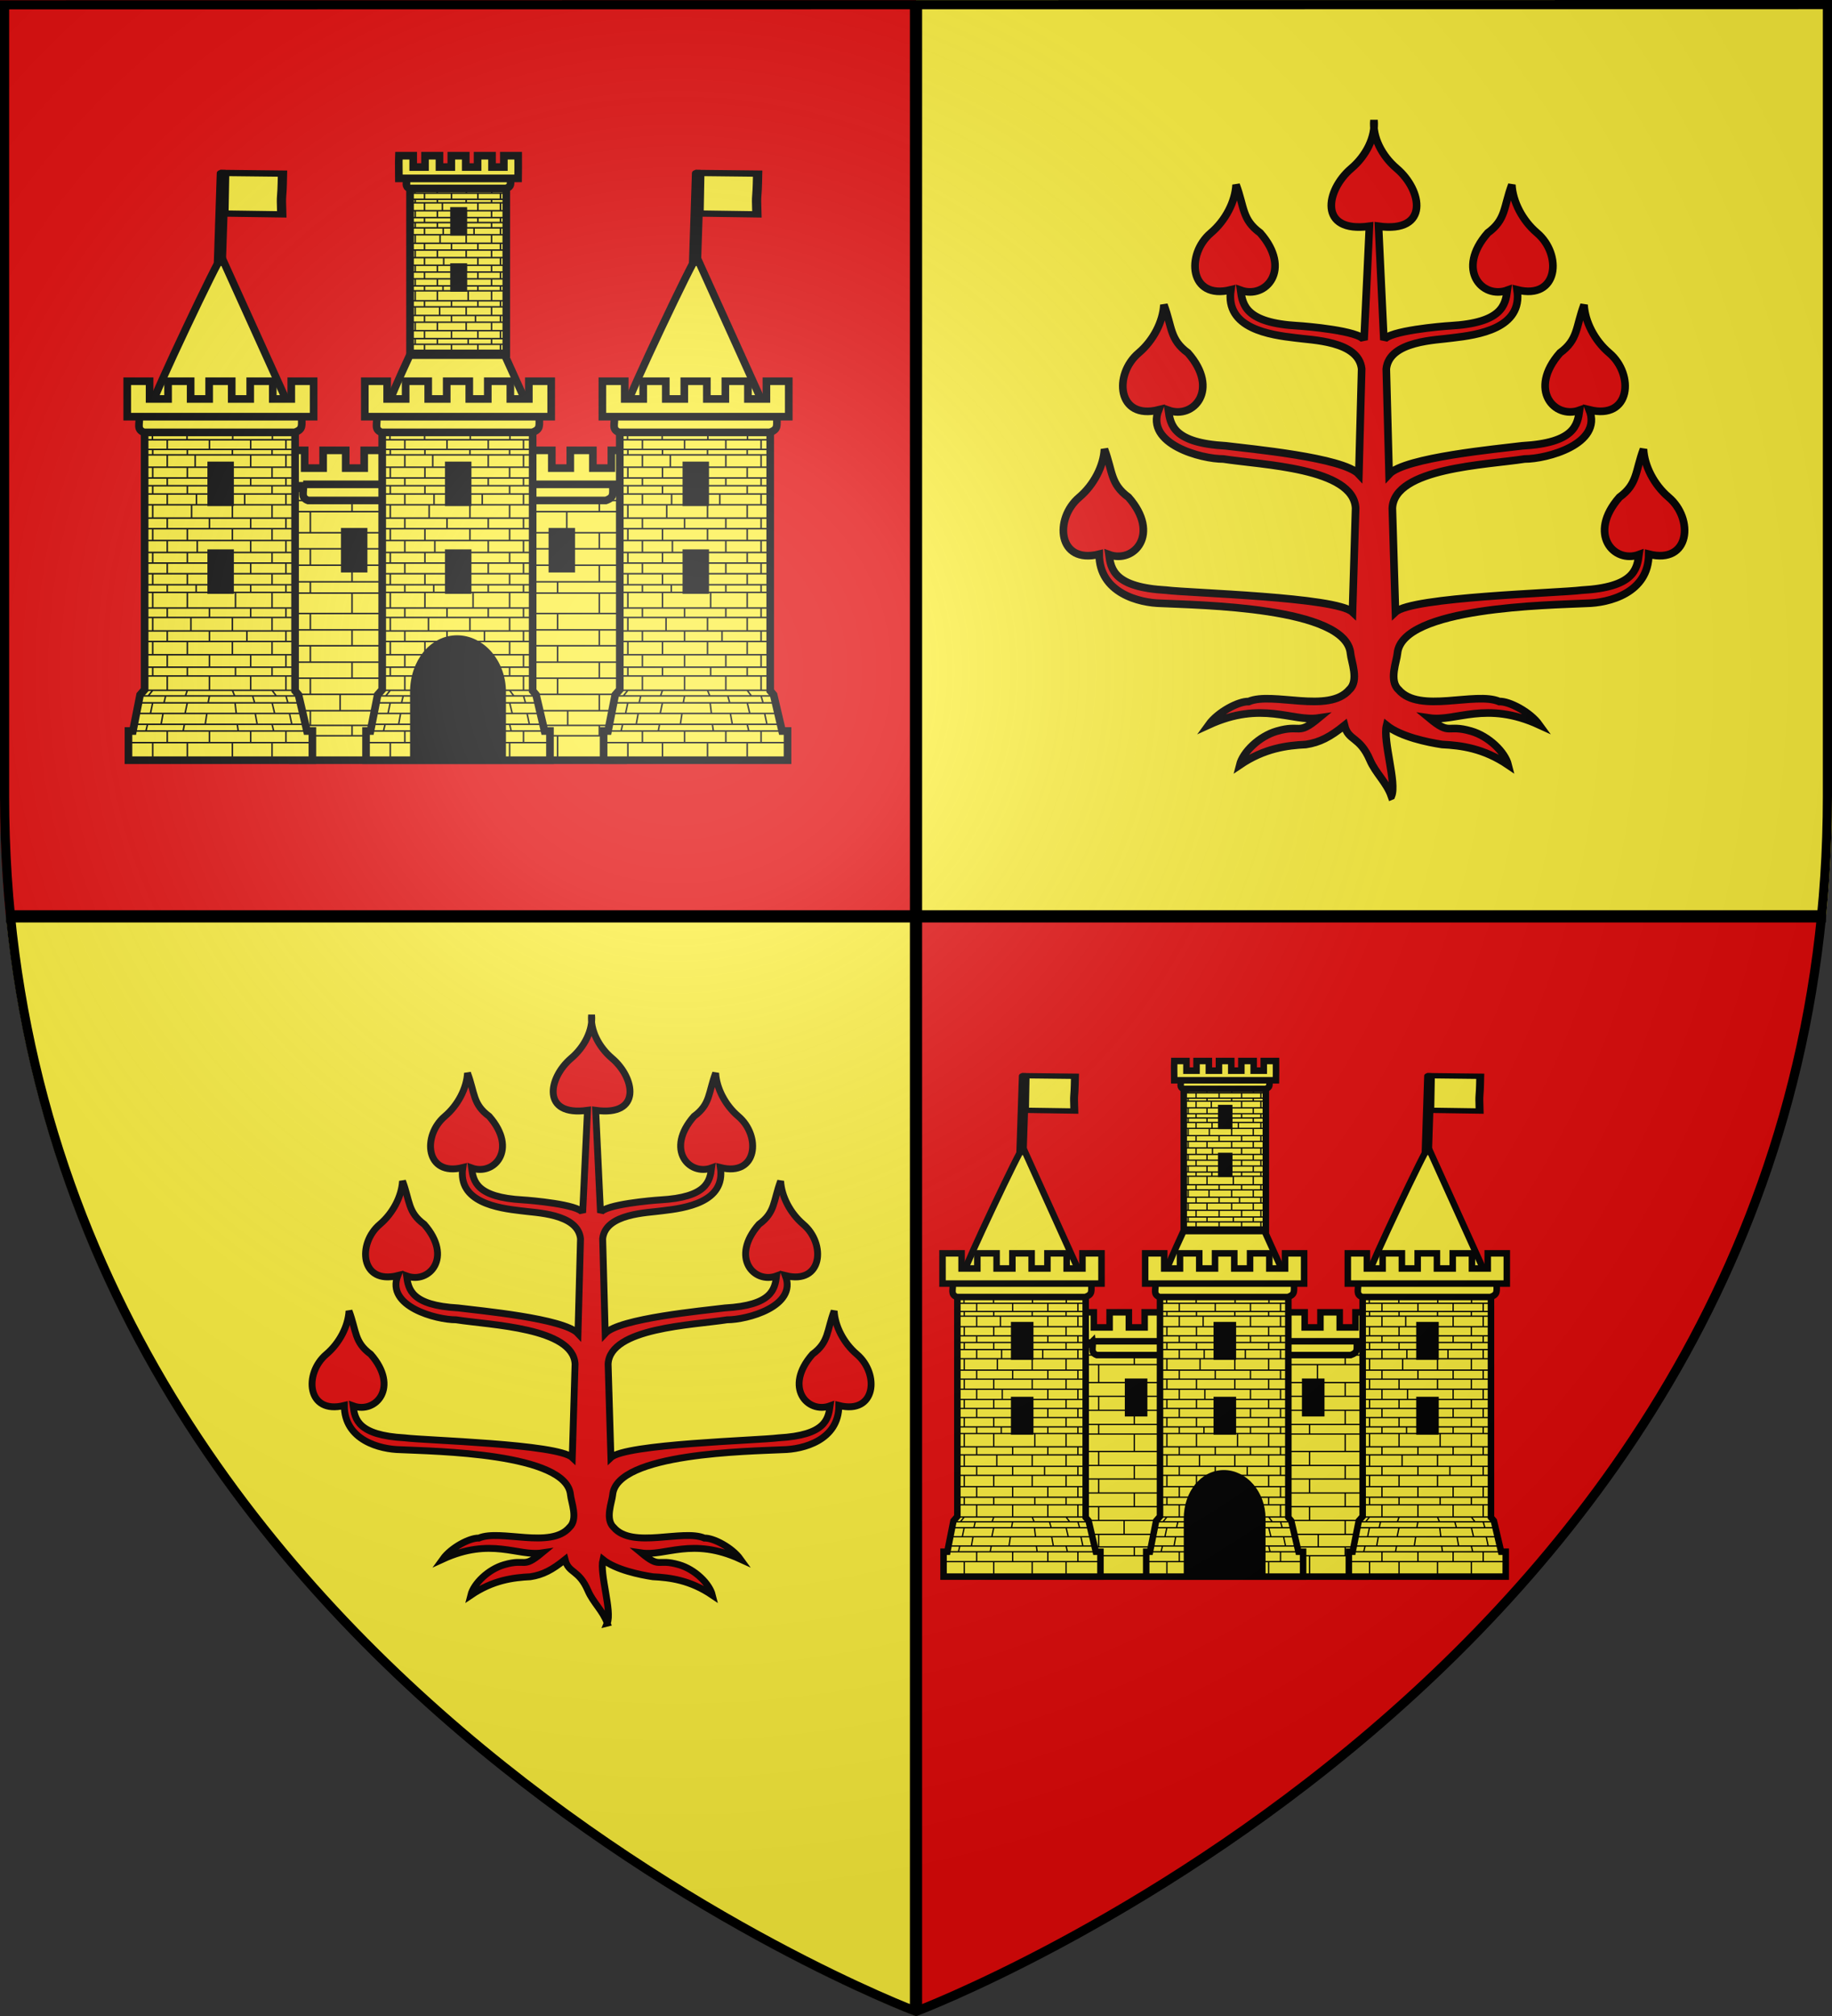
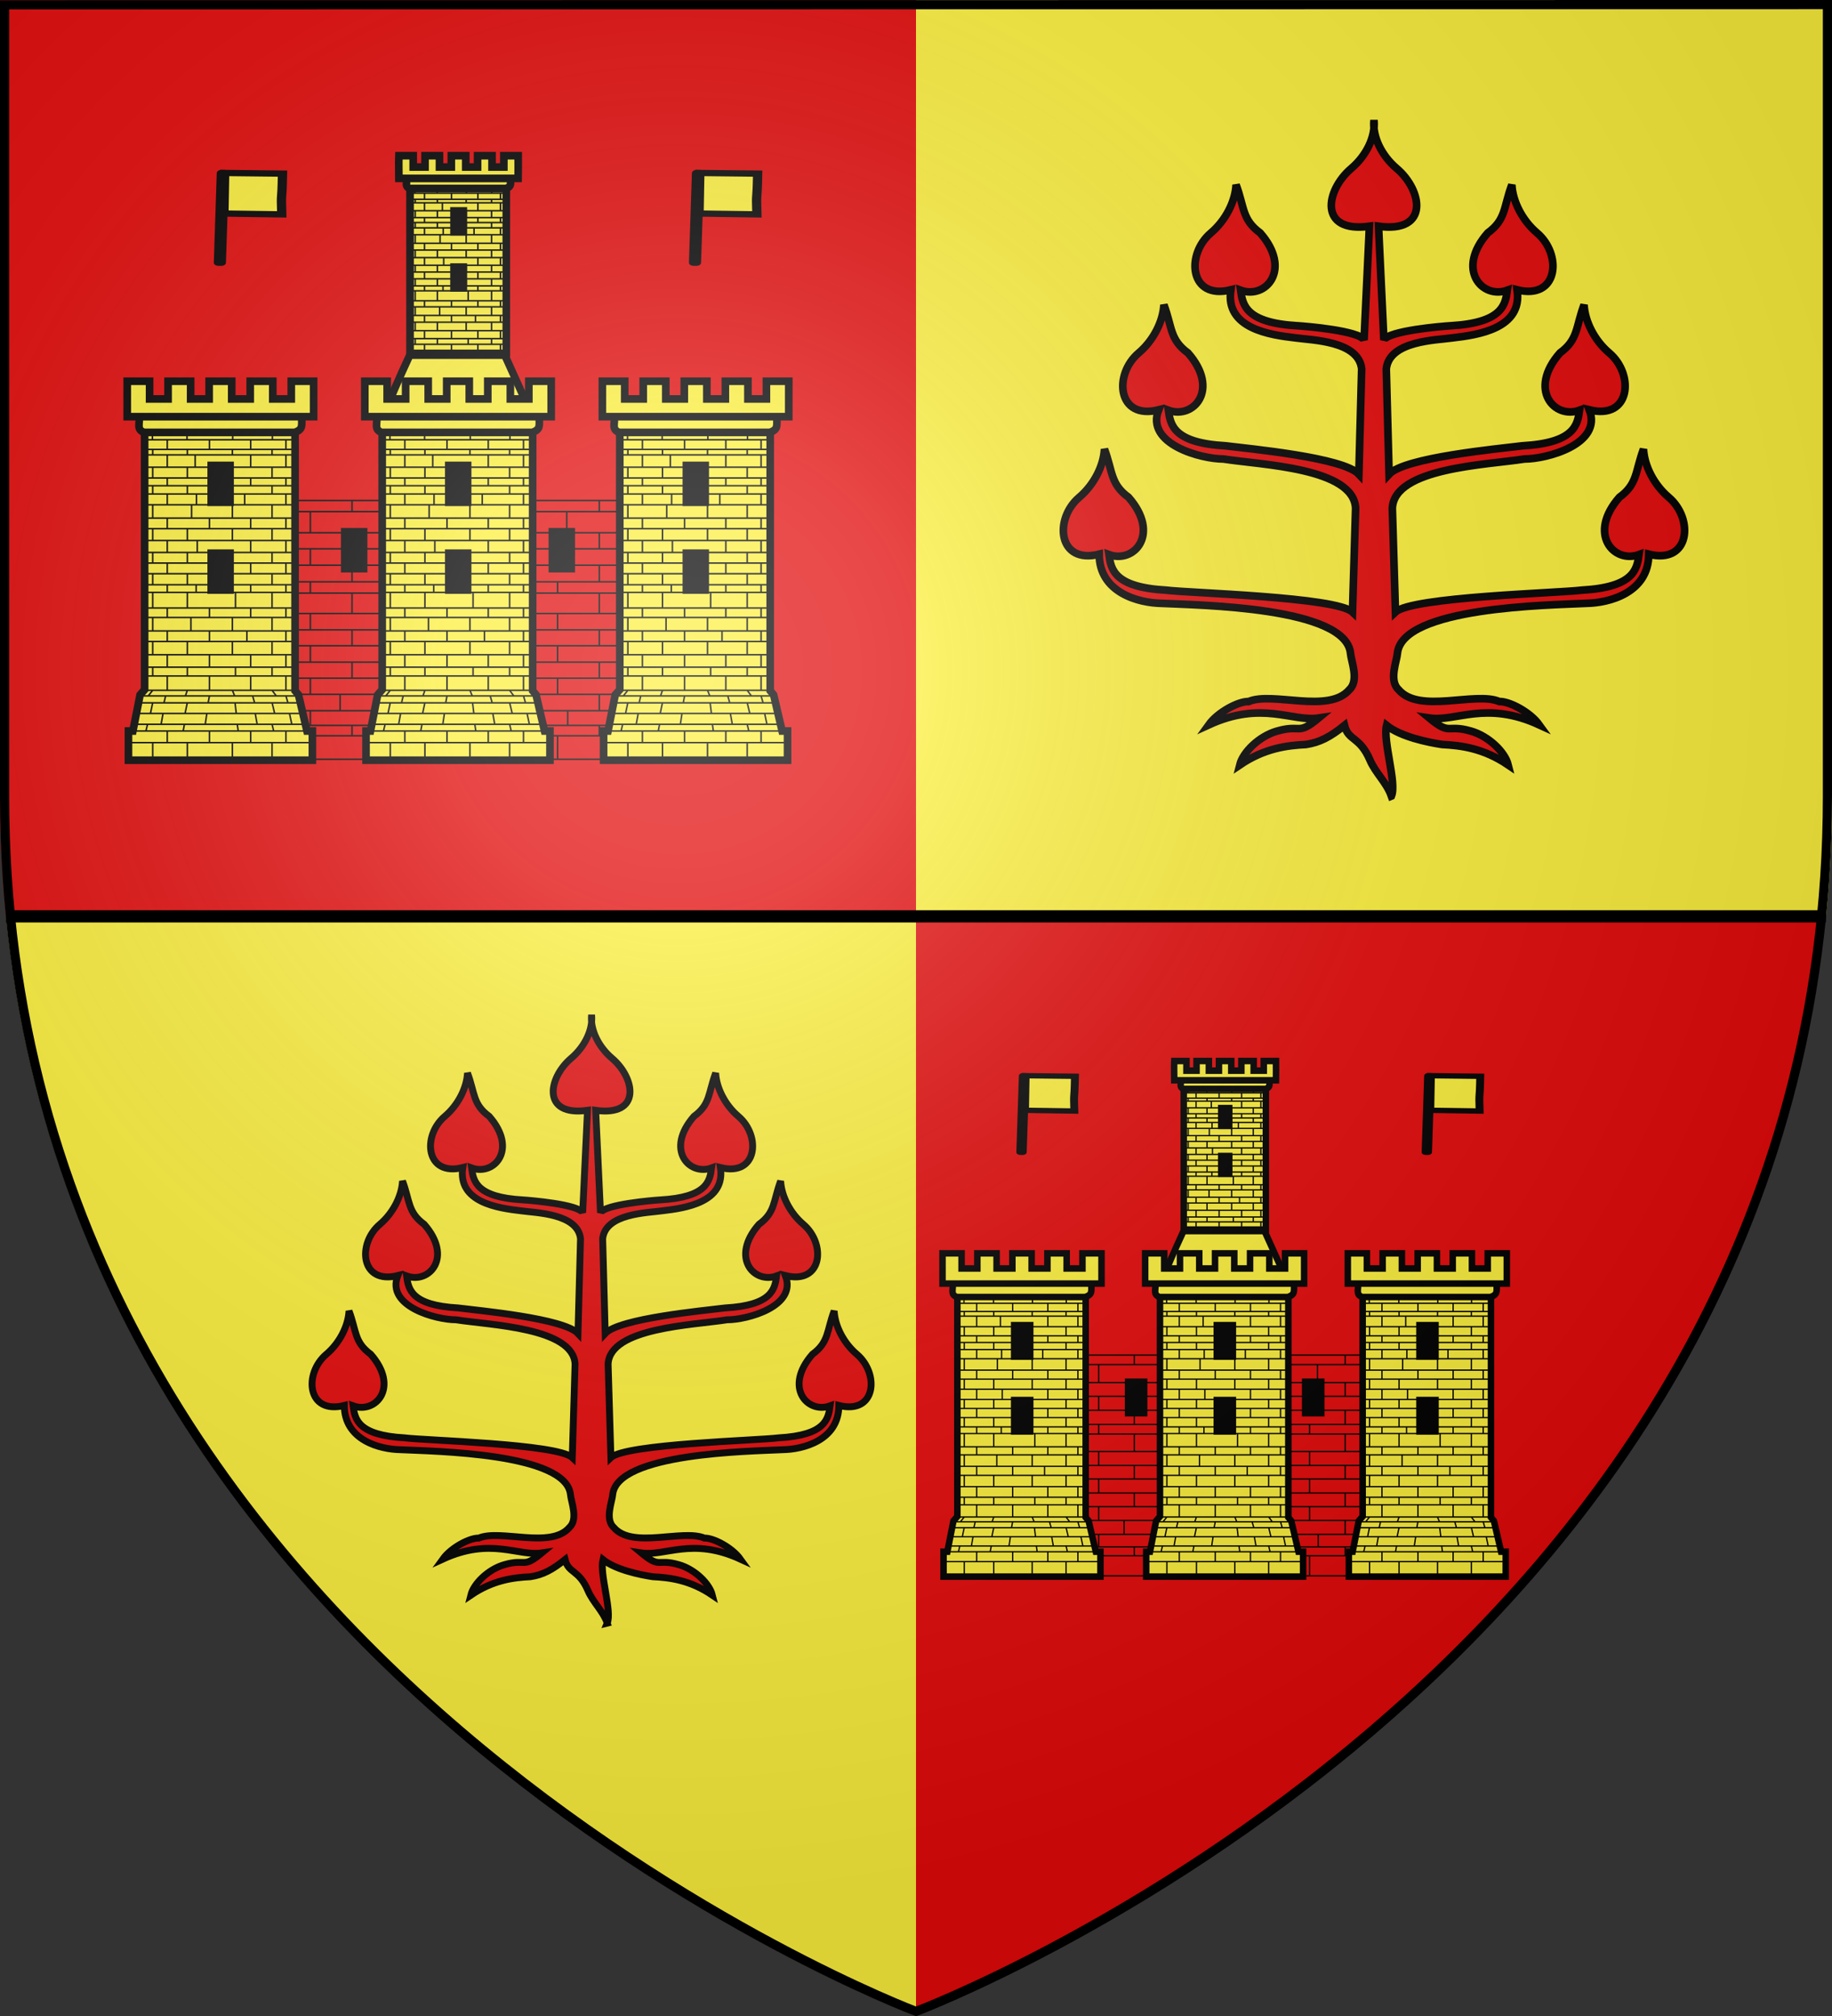
<svg xmlns="http://www.w3.org/2000/svg" xmlns:xlink="http://www.w3.org/1999/xlink" width="600" height="660" version="1.0">
  <rect width="100%" height="100%" fill="#333333" stroke="none" />
  <defs>
    <radialGradient xlink:href="#a" id="h" cx="221.445" cy="226.331" r="300" fx="221.445" fy="226.331" gradientTransform="matrix(1.353 0 0 1.349 -77.63 -85.747)" gradientUnits="userSpaceOnUse" />
    <linearGradient id="a">
      <stop offset="0" style="stop-color:white;stop-opacity:.314" />
      <stop offset=".19" style="stop-color:white;stop-opacity:.251" />
      <stop offset=".6" style="stop-color:#6b6b6b;stop-opacity:.125" />
      <stop offset="1" style="stop-color:black;stop-opacity:.125" />
    </linearGradient>
  </defs>
  <g style="display:inline">
    <path d="M0 0v260.43c0 13.58.672 26.762 1.947 39.57H300V0zM300 300v358.5S570.474 556.543 596 300z" style="fill:#e20909;fill-opacity:1;fill-rule:evenodd;stroke:none;display:inline" />
    <path d="M300 300v360S27.698 557.617 2 300zM600 0v260.43c0 13.58-.672 26.762-1.947 39.57H300V0z" style="fill:#fcef3c;fill-opacity:1;fill-rule:evenodd;stroke:none;display:inline" />
  </g>
  <g style="display:inline">
    <g id="b" style="stroke-width:6.426;stroke-miterlimit:4;stroke-dasharray:none;display:inline">
      <path d="M318.1 603.36c-4.021-11.475-13.298-19.311-18.006-30.273-8.707-20.27-18.187-15.89-21.472-29.186-11.978 9.638-20.745 14.296-32.444 16.068-16.092.805-34.933 3.15-55.745 17.244 2.716-10.904 16.363-24.16 31.174-28.455 21.055-6.105 17.022 4.08 35.299-11.064-22.551 3.372-47.55-14.9-92.655 5.791 7.749-10.797 25.2-19.958 33.663-19.66 20.114-8.662 67.451 10.53 84.838-10.012 8.32-7.645 1.558-23.758.958-30.415-3.55-39.364-127.968-40.656-159.176-42.223-18.785-.285-52.405-8.69-52.423-41.36-34.968 8.752-38.137-29.836-16.806-47.9 12.318-10.43 20.481-26.363 21.217-40.529 7.065 18.953 4.852 29.229 20.281 40.53 27.115 30.89 4.706 55.996-16.5 48.247 1.728 12.399 4.223 27.473 48.29 29.924 19.686 2.495 143.204 5.64 156.757 18.439l2.628-87.453c-1.715-34.024-78.974-36.32-111.368-41.377-18.405.07-65.793-12.476-54.453-41.36-34.967 8.752-38.137-29.836-16.806-47.9 12.318-10.43 20.482-26.363 21.217-40.529 7.066 18.953 4.853 29.229 20.282 40.53 27.114 30.89 4.705 55.996-16.501 48.247 1.729 12.399 4.223 27.473 48.291 29.924 19.685 2.495 98.952 9.734 112.063 23.881l2.364-88.636c-2.593-23.844-42.497-24.129-55.67-26.078-21.251-2.472-59.478-7.774-54.453-40.445-34.967 8.753-38.137-29.835-16.805-47.899 12.317-10.43 20.48-26.363 21.217-40.529 7.065 18.953 4.852 29.229 20.28 40.53 27.116 30.89 4.706 55.996-16.5 48.247 1.729 12.399 4.224 27.472 48.291 29.924 6.36.354 51.922 4.16 55.661 11.973l4.514-95.746c-43.206 5.94-36.977-30.31-15.213-48.74 12.317-10.431 20.497-26.37 19.043-40.537-1.454 14.167 6.726 30.106 19.043 40.537 21.764 18.43 27.994 54.68-15.213 48.74l4.514 95.746c3.739-7.813 49.3-11.62 55.66-11.973 44.068-2.452 46.563-17.525 48.292-29.924-21.206 7.749-43.616-17.356-16.5-48.248 15.428-11.3 13.215-21.576 20.28-40.529.736 14.166 8.9 30.098 21.217 40.53 21.332 18.063 18.162 56.651-16.805 47.898 5.025 32.67-33.202 37.973-54.454 40.445-13.171 1.95-53.076 2.234-55.67 26.078l2.366 88.636c13.11-14.147 92.377-21.386 112.062-23.881 44.068-2.451 46.562-17.525 48.291-29.924-21.206 7.749-43.615-17.356-16.5-48.248 15.428-11.3 13.215-21.576 20.28-40.529.737 14.166 8.9 30.098 21.218 40.53 21.331 18.063 18.162 56.651-16.806 47.898 11.34 28.885-36.047 41.43-54.453 41.36-32.394 5.059-109.653 7.354-111.368 41.378l2.628 87.453c13.553-12.8 137.071-15.944 156.757-18.439 44.067-2.451 46.562-17.525 48.29-29.924-21.205 7.749-43.615-17.356-16.5-48.248 15.429-11.3 13.216-21.576 20.281-40.529.736 14.166 8.9 30.098 21.217 40.53 21.332 18.063 18.162 56.651-16.805 47.898-.019 32.671-33.64 41.076-52.424 41.36-31.208 1.568-155.626 2.86-159.176 42.224-.6 6.657-7.361 22.77.958 30.415 17.387 20.542 64.725 1.35 84.838 10.011 8.464-.297 25.914 8.864 33.663 19.661-45.104-20.691-70.104-2.42-92.655-5.79 18.277 15.142 14.245 4.958 35.3 11.063 14.81 4.295 28.457 17.551 31.174 28.455-20.813-14.095-39.654-16.44-55.746-17.244-11.699-1.772-34.672-6.43-46.65-16.068-3.286 13.296 8.71 48.321 4.063 59.459z" style="fill:#e20909;fill-opacity:1;fill-rule:evenodd;stroke:#000;stroke-width:6.426;stroke-linecap:butt;stroke-linejoin:miter;stroke-miterlimit:4;stroke-opacity:1;stroke-dasharray:none;display:inline" transform="matrix(.389 0 0 .389 331.949 25.909)" />
    </g>
    <use xlink:href="#b" width="600" height="660" transform="matrix(.9 0 0 .9 -211.233 296.83)" />
    <g id="g" transform="translate(.788 -4.637)">
      <use xlink:href="#c" width="600" height="660" transform="translate(155.613)" />
      <g transform="translate(.19)">
-         <path d="m152.677 157.93 6.225-.052v-5.802h7.392v5.802h6.057v-5.802h7.392v5.802h6.057v-5.802h7.392v5.802h6.057v-5.802h7.32v11.602H91.477v-11.602h7.318v5.802h6.057v-5.802h7.392v5.802h6.057v-5.802h7.393v5.802h6.057v-5.802h7.392v5.802h6.057v-5.802h7.392l.085 5.854zM94.957 164.507v89.01h108.132v-89.01z" style="fill:#fcef3c;fill-opacity:1;stroke:#000;stroke-width:2.5;stroke-miterlimit:4;stroke-opacity:1;stroke-dasharray:none" />
-         <path d="M98.32 163.198h101.441c-.082 3.028.592 4.265-2.337 5.285H99.927c-2.613-.984-1.26-2.875-1.606-5.285z" style="fill:#fcef3c;fill-opacity:1;stroke:#000;stroke-width:2.5;stroke-miterlimit:4;stroke-opacity:1;stroke-dasharray:none" />
        <path d="M94.095 168.483H201.81M94.095 172.14H201.81m-107.715 6.91H201.81m-107.715 5.255H201.81M94.095 189.67H201.81m-107.715 5.44H201.81m-107.715 3.693H201.81m-107.715 6.688H201.81m-107.715 5.353H201.81m-107.715 5.202H201.81M94.095 221.41H201.81m-107.715 5.255H201.81m-107.715 5.283H201.81m-107.715 5.362H201.81m-107.715 4.807H201.81m-107.715 3.393H201.81m-107.715 7.695H201.81m-101.146-68.9v5.366m0 5.32v3.77m0 6.73v5.354m0 5.202v5.363m0 5.255v5.283m0 5.362v4.807m0 3.393v7.695m0-81.065v6.91m26.746 5.255v5.366m0 5.32v3.77m0 6.73v5.354m0 5.202v5.363m0 5.255v5.283m0 5.362v4.807m0 3.393v7.695m0-81.065v6.91m-15.792 0v5.255m2.703 5.366v5.369m0 3.767v6.685m0 5.353v5.202m0 5.363v5.255m-3.904 5.283v5.362m3.904 4.807v3.393m0-77.026v3.656m26.746 6.91v5.255m0 5.366v5.369m0 3.767v6.685m0 5.353v5.187m0 5.375v5.25m0 5.25v5.399m0 4.773v3.36m0-76.955v3.656m40.575 12.165v5.366m0 5.32v3.77m0 6.73v5.354m0 5.202v5.363m0 5.255v5.283m3.304 5.362v4.807m-3.304 3.393v7.695m3.004-81.065v6.91m-29.75 5.255v5.366m0 5.32v3.77m0 6.73v5.354m0 5.187v5.375m0 5.219v5.281m0 5.406v4.72m0 3.484v7.754m0-81.13v6.908m40.403 0v5.256m0 5.366v5.369m0 3.767v6.685m0 5.353v5.202m0 5.363v5.255m0 5.283v5.362m0 4.807v3.393m0-77.026v3.656m-26.745 6.91v5.255m0 5.366v5.369m0 3.767v6.685m0 5.353v5.202m0 5.363v5.255m0 5.283v5.362m0 4.807v3.393m0-77.026v3.656" style="fill:#fffffd;fill-opacity:1;fill-rule:evenodd;stroke:#000;stroke-width:.5;stroke-linecap:butt;stroke-linejoin:miter;stroke-miterlimit:4;stroke-opacity:1;stroke-dasharray:none" />
        <path id="d" d="M111.472 178.266v13.003h7.102v-13.003z" style="fill:#000;fill-opacity:1;stroke:#000;stroke-width:1.562;stroke-miterlimit:4;stroke-opacity:1;stroke-dasharray:none" />
        <use xlink:href="#d" width="600" height="660" transform="translate(68)" />
      </g>
      <g style="display:inline">
        <path d="M-576.347 472.549v204.255h110.995V472.549z" style="fill:#fcef3c;fill-opacity:1;stroke:#000;stroke-width:8.793;stroke-miterlimit:4;stroke-opacity:1;stroke-dasharray:none" transform="matrix(.284 0 0 .284 297.189 -71.886)" />
        <path d="M-580.432 474.776h120.003c-.185 6.82 1.335 9.608-5.263 11.906h-111.12c-5.887-2.217-2.837-6.478-3.62-11.906z" style="fill:#fcef3c;fill-opacity:1;stroke:#000;stroke-width:8.793;stroke-miterlimit:4;stroke-opacity:1;stroke-dasharray:none" transform="matrix(.284 0 0 .284 297.189 -71.886)" />
        <path d="M-589.185 448.946c-.368 9.054 0 17.415 0 26.135h137.513c.206-8.72 0-17.089 0-26.135h-16.49v13.07h-13.645v-13.07h-16.652v13.07h-13.645v-13.07h-16.652v13.07h-13.645v-13.07h-16.653v13.07h-13.645v-13.07z" style="fill:#fcef3c;fill-opacity:1;stroke:#000;stroke-width:8.793;stroke-miterlimit:4;stroke-opacity:1;stroke-dasharray:none" transform="matrix(.284 0 0 .284 297.189 -71.886)" />
        <path d="M-575.95 616.193h109.959m-110.424 6.988h110.889m-110.89 9.904h110.657m-110.656 7.795h110.656m-110.656 9.773h110.424m-110.424 9.159h111.121m-110.656 6.515h110.424m-110.424 10.555h110.424m-104.86-17.07v6.515m0-25.447v9.773m0-27.472v9.904m25.545 26.727v6.515m0-25.447v9.773m2.63-27.472v9.904m-17.455 33.242v10.555m0-26.229v9.159m0-26.727v7.795m0-24.687v6.988m31.124 43.146v10.555m0-26.229v9.159m0-26.727v7.795m0-24.687v6.988m46.193 36.631v6.515m0-25.447v9.773m0-27.472v9.904m-26.963 26.727v6.515m-2.302-25.447v9.773m0-27.472v9.904m39.52 33.242v10.555m0-26.229v9.159m0-26.727v7.795m0-24.687v6.988m-26.01 43.146v10.555m0-26.229v9.159m-2.795-26.727v7.795m2.795-24.687v6.988m-78.311-24.173h110.656m-111.262-112.41h112.199m-112.199 5.498h111.72m-111.217 7.108h110.846m-110.743 4.047h110.424m-110.424 9.08h110.656m-110.656 7.956h110.424m-110.424 5.727h110.656m-110.656 6.084h110.889m-110.657 7.956h110.89m-111.122 9.83h111.121m-111.586 7.802h111.586m-111.121 8.725h110.656m-110.889 8.81h111.354m-111.354 7.821h111.354m-111.354 7.857h111.122M-570.62 486.421v5.61m.233 7.173v4.047m0 9.08v7.956m0 5.727v6.084m0 7.956v9.83m0 7.802v8.725m0 8.81v7.821m0 7.857v8.11m0 5.5v11.201m25.313-129.289v5.61m.232 7.173v4.047m0 9.08v7.956m0 5.727v6.084m3.123 7.956v9.83m-3.123 7.802v8.725m0 8.81v7.821m0 7.857v8.11m0 5.5v11.201m-14.813-123.61-.012 7.104m0 4.047v9.08m0 7.956v5.727m0 6.084v7.956m0 9.83v7.802m0 8.725v8.81m0 7.821v7.857m0 8.11v5.5m31.125-112.409v7.104m-10.526 4.047v9.08m10.526 7.956v5.727m-9.57 6.084v7.956m9.57 9.83v7.802m-8.984 8.725v8.81m8.984 7.821v7.857m-9.809 8.11v5.5m56.234-118.088v5.61m-.232 7.173v4.047m0 9.08v7.956m0 5.727v6.084m0 7.956v9.83m0 7.802v8.725m0 8.81v7.821m0 7.857v8.11m0 5.5v11.201m-29.033-129.289v5.61m-.232 7.173v4.047m0 9.08v7.956m0 5.727v6.084m0 7.956v9.83m0 7.802v8.725m0 8.81v7.821m0 7.857v8.11m2.301 5.5v11.201m37.219-123.61v7.104m0 4.047v9.08m0 7.956v5.727m0 6.084v7.956m0 9.83v7.802m0 8.725v8.81m0 7.821v7.857m0 8.11v5.5m-26.01-112.409v7.104m0 4.047v9.08m0 7.956v5.727m-4.44 6.084v7.956m4.44 9.83v7.802m0 8.725v8.81m0 7.821v7.857m0 8.11v5.5m-78.08.182h110.425" style="fill:#fffffd;fill-opacity:1;fill-rule:evenodd;stroke:#000;stroke-width:1.759;stroke-linecap:butt;stroke-linejoin:miter;stroke-miterlimit:4;stroke-opacity:1;stroke-dasharray:none" transform="matrix(.284 0 0 .284 297.189 -71.886)" />
        <path d="M-528.273 509.975v29.292h16v-29.292h-16zM-528.273 574.705v29.293h16v-29.293z" style="fill:#000;fill-opacity:1;stroke:#000;stroke-width:3.518;stroke-miterlimit:4;stroke-opacity:1;stroke-dasharray:none" transform="matrix(.284 0 0 .284 297.189 -71.886)" />
      </g>
      <path d="M126.916 135.918c0-.643 2.835-7.07 6.502-15.019h31.111l6.98 15.414c-17.034-.18-23.749-.007-44.593-.395z" style="fill:#fcef3c;fill-opacity:1;fill-rule:nonzero;stroke:#000;stroke-width:2.5;stroke-linecap:round;stroke-linejoin:bevel;stroke-miterlimit:4;stroke-opacity:1;stroke-dasharray:none;stroke-dashoffset:0" />
      <g id="c">
-         <path d="M-189.831 129.7c0-1.796 22.122-48.676 22.69-48l21.902 48.394c-17.033-.18-23.748-.007-44.592-.395z" style="fill:#fcef3c;fill-opacity:1;fill-rule:nonzero;stroke:#000;stroke-width:2.5;stroke-linecap:round;stroke-linejoin:bevel;stroke-miterlimit:4;stroke-opacity:1;stroke-dasharray:none;stroke-dashoffset:0" transform="translate(238.941 7.126)" />
        <g style="fill:#fff;stroke:#000;stroke-width:8.139;stroke-miterlimit:4;stroke-opacity:1;stroke-dasharray:none">
          <g style="fill:#fff;stroke:#000;stroke-width:8.139;stroke-miterlimit:4;stroke-opacity:1;stroke-dasharray:none">
            <g style="fill:#fff;stroke:#000;stroke-width:9.043;stroke-miterlimit:4;stroke-opacity:1;stroke-dasharray:none">
              <path d="M-240.561 312.112h5.21v242.635h-5.21z" style="fill:#fff;fill-opacity:1;fill-rule:nonzero;stroke:#000;stroke-width:16.976;stroke-linecap:butt;stroke-linejoin:round;stroke-miterlimit:4;stroke-opacity:1;stroke-dasharray:none;stroke-dashoffset:0;marker:none;visibility:visible;display:inline;overflow:visible" transform="matrix(.179 .002 -.004 .121 116.034 23.999)" />
              <path d="m-233.525 421.564 105.85.546c-3.094-70.222-.228-22.121-1.091-110.216h-105.85z" style="fill:#fcef3c;fill-rule:evenodd;stroke:#000;stroke-width:16.976;stroke-linecap:butt;stroke-linejoin:miter;stroke-miterlimit:4;stroke-opacity:1;stroke-dasharray:none" transform="matrix(.179 .002 -.004 .121 116.034 23.999)" />
            </g>
          </g>
        </g>
      </g>
      <g id="f" transform="translate(-.297)">
        <path d="M46.88 139.925v90.487l-1.49 1.704-2.35 11.841h-1.456v9.561h60.237v-9.56h-1.775l-2.776-11.842-1.118-1.337v-90.854z" style="fill:#fcef3c;fill-opacity:1;stroke:#000;stroke-width:2.5;stroke-miterlimit:4;stroke-opacity:1;stroke-dasharray:none" />
        <path d="M45.068 140.914h53.27c-.083 3.028.592 4.265-2.337 5.285H46.674c-2.613-.984-1.26-2.875-1.606-5.285z" style="fill:#fcef3c;fill-opacity:1;stroke:#000;stroke-width:2.5;stroke-miterlimit:4;stroke-opacity:1;stroke-dasharray:none" />
        <path d="M41.182 129.448v11.602h61.043v-11.602h-7.32v5.802h-6.057v-5.802h-7.392v5.802h-6.057v-5.802h-7.392v5.802h-6.058v-5.802h-7.392v5.802H48.5v-5.802z" style="fill:#fcef3c;fill-opacity:1;stroke:#000;stroke-width:2.5;stroke-miterlimit:4;stroke-opacity:1;stroke-dasharray:none" />
        <path d="M47.057 203.69h48.811m-49.018 3.102h49.225m-49.225 4.396h49.122m-49.122 3.46h49.122m-49.122 4.34h49.018m-49.018 4.065h49.328m-49.121 2.892h49.018m-49.018 4.685h49.018m-50.714 1.838h51.882m-52.413 2.263h53.05m-53.788 3.485h54.531m-55.17 3.54h56.126m-58.136 2.205h60.37m-59.957 3.803h60.06m-59.957 5.51h59.853M49.527 230.63l-1.487 1.838m1.487 2.184-.744 3.536m-.955 3.567-.531 2.206m2.23 3.803v5.51m0-30.221v2.892m0-11.296v4.338m0-12.195v4.396m11.34 19.442-.638 1.838m.638 2.184-.744 3.536m-.212 3.567-.425 2.206m1.38 3.803v5.51m0-30.221v2.892m0-11.296v4.338m1.168-12.195v4.396m-7.749 14.757v4.685m-.53 1.838-.532 2.216m-.318 3.534-.637 3.537m2.017 2.206v3.803m0-28.777v4.066m0-11.865v3.46m0-10.958v3.102m13.817 19.153v4.685m0 1.838-.425 2.216m-.425 3.534-.53 3.537m1.38 2.206v3.803m0-28.777v4.066m0-11.865v3.46m0-10.958v3.102m20.505 23.838 1.38 1.838m-1.38 2.184.85 3.535m-.85 3.568.531 2.206m-.53 3.803v5.51m0-30.221v2.892m0-11.296v4.338m0-12.195v4.396M75.615 230.63l.744 1.838m.106 2.184.425 3.535m.318 3.568.319 2.206m-1.912 3.803v5.51m1.022-30.221v2.892m-1.022-11.296v4.338m0-12.195v4.396m17.543 14.757v4.685m0 1.838.638 2.216m.53 3.534.752 3.537m-1.92 2.206v3.803m0-28.777v4.066m0-11.865v3.46m0-10.958v3.102m-11.546 19.153v4.685m.637 1.838.638 2.216m.212 3.534.637 3.537m-2.124 2.206v3.803m0-28.777v4.066m-1.24-11.865v3.46m1.24-10.958v3.102m-34.763-10.73h49.122m-49.39-49.9h49.805m-49.805 2.44h49.593m-49.37 3.156H96.01m-49.16 1.796h49.018m-49.018 4.031h49.122m-49.122 3.532h49.018m-49.018 2.542h49.122m-49.122 2.7h49.225m-49.121 3.532h49.224m-49.328 4.364h49.328m-49.534 3.463h49.534m-49.328 3.873h49.122m-49.225 3.91h49.43m-49.43 3.473h49.43m-49.43 3.488h49.328m-46.651-46.379v2.49m.103 3.185v1.796m0 4.031v3.532m0 2.542v2.7m0 3.532v4.364m0 3.463v3.873m0 3.91v3.473m0 3.488v3.6m0 2.442v4.972m11.236-57.393v2.49m.104 3.185v1.796m0 4.031v3.532m0 2.542v2.7m1.386 3.532v4.364m-1.386 3.463v3.873m0 3.91v3.473m0 3.488v3.6m0 2.442v4.972m-6.576-54.872-.005 3.154m0 1.796v4.031m0 3.532v2.542m0 2.7v3.532m0 4.364v3.463m0 3.873v3.91m0 3.473v3.488m0 3.6v2.442m13.816-49.9v3.154m-4.672 1.796v4.031m4.672 3.532v2.542m-4.248 2.7v3.532m4.248 4.364v3.463m-3.988 3.873v3.91m3.988 3.473v3.488m-4.354 3.6v2.442m24.963-52.42v2.49m-.103 3.184v1.796m0 4.031v3.532m0 2.542v2.7m0 3.532v4.364m0 3.463v3.873m0 3.91v3.473m0 3.488v3.6m0 2.442v4.972M75.72 146.083v2.49m-.103 3.185v1.796m0 4.031v3.532m0 2.542v2.7m0 3.532v4.364m0 3.463v3.873m0 3.91v3.473m0 3.488v3.6m1.021 2.442v4.972m16.522-54.872v3.154m0 1.796v4.031m0 3.532v2.542m0 2.7v3.532m0 4.364v3.463m0 3.873v3.91m0 3.473v3.488m0 3.6v2.442m-11.546-49.9v3.154m0 1.796v4.031m0 3.532v2.542m-1.97 2.7v3.532m1.97 4.364v3.463m0 3.873v3.91m0 3.473v3.488m0 3.6v2.442m-34.66.08h49.018" style="fill:#fffffd;fill-opacity:1;fill-rule:evenodd;stroke:#000;stroke-width:.5;stroke-linecap:butt;stroke-linejoin:miter;stroke-miterlimit:4;stroke-opacity:1;stroke-dasharray:none" />
        <path id="e" d="M68.221 156.54v13.002h7.102V156.54h-7.102z" style="fill:#000;fill-opacity:1;stroke:#000;stroke-width:1.562;stroke-miterlimit:4;stroke-opacity:1;stroke-dasharray:none" />
        <use xlink:href="#e" width="600" height="660" transform="translate(0 28.734)" />
      </g>
      <use xlink:href="#f" width="600" height="660" transform="translate(155.613)" />
      <use xlink:href="#f" width="600" height="660" transform="translate(77.806)" />
-       <path d="M134.18 254.096V231.18c0-9.876 6.387-17.892 14.723-17.892s15.342 8.016 15.342 17.892v22.917" style="fill:#000;fill-opacity:1;stroke:#000;stroke-width:1.344;stroke-miterlimit:4;stroke-opacity:1;stroke-dasharray:none" />
    </g>
    <use xlink:href="#g" width="600" height="660" transform="translate(273.137 303.862)scale(.853)" />
  </g>
  <g style="display:inline">
    <path d="M300 658.5s298.5-112.32 298.5-397.772V2.176H1.5v258.552C1.5 546.18 300 658.5 300 658.5" style="opacity:1;fill:url(#h);fill-opacity:1;fill-rule:evenodd;stroke:none;stroke-width:1px;stroke-linecap:butt;stroke-linejoin:miter;stroke-opacity:1" />
  </g>
  <g style="display:inline">
-     <path d="M298 2h4v656h-4z" style="fill:#000;fill-opacity:1;stroke:none;display:inline" />
    <path d="M298-598h4V-2h-4z" style="fill:#000;fill-opacity:1;stroke:none;display:inline" transform="rotate(90)" />
    <path d="M300 658.5S1.5 546.18 1.5 260.728V1.558l597-.059v259.23C598.5 546.178 300 658.5 300 658.5z" style="fill:none;stroke:#000;stroke-width:3;stroke-linecap:butt;stroke-linejoin:miter;stroke-miterlimit:4;stroke-dasharray:none;stroke-opacity:1" />
  </g>
</svg>